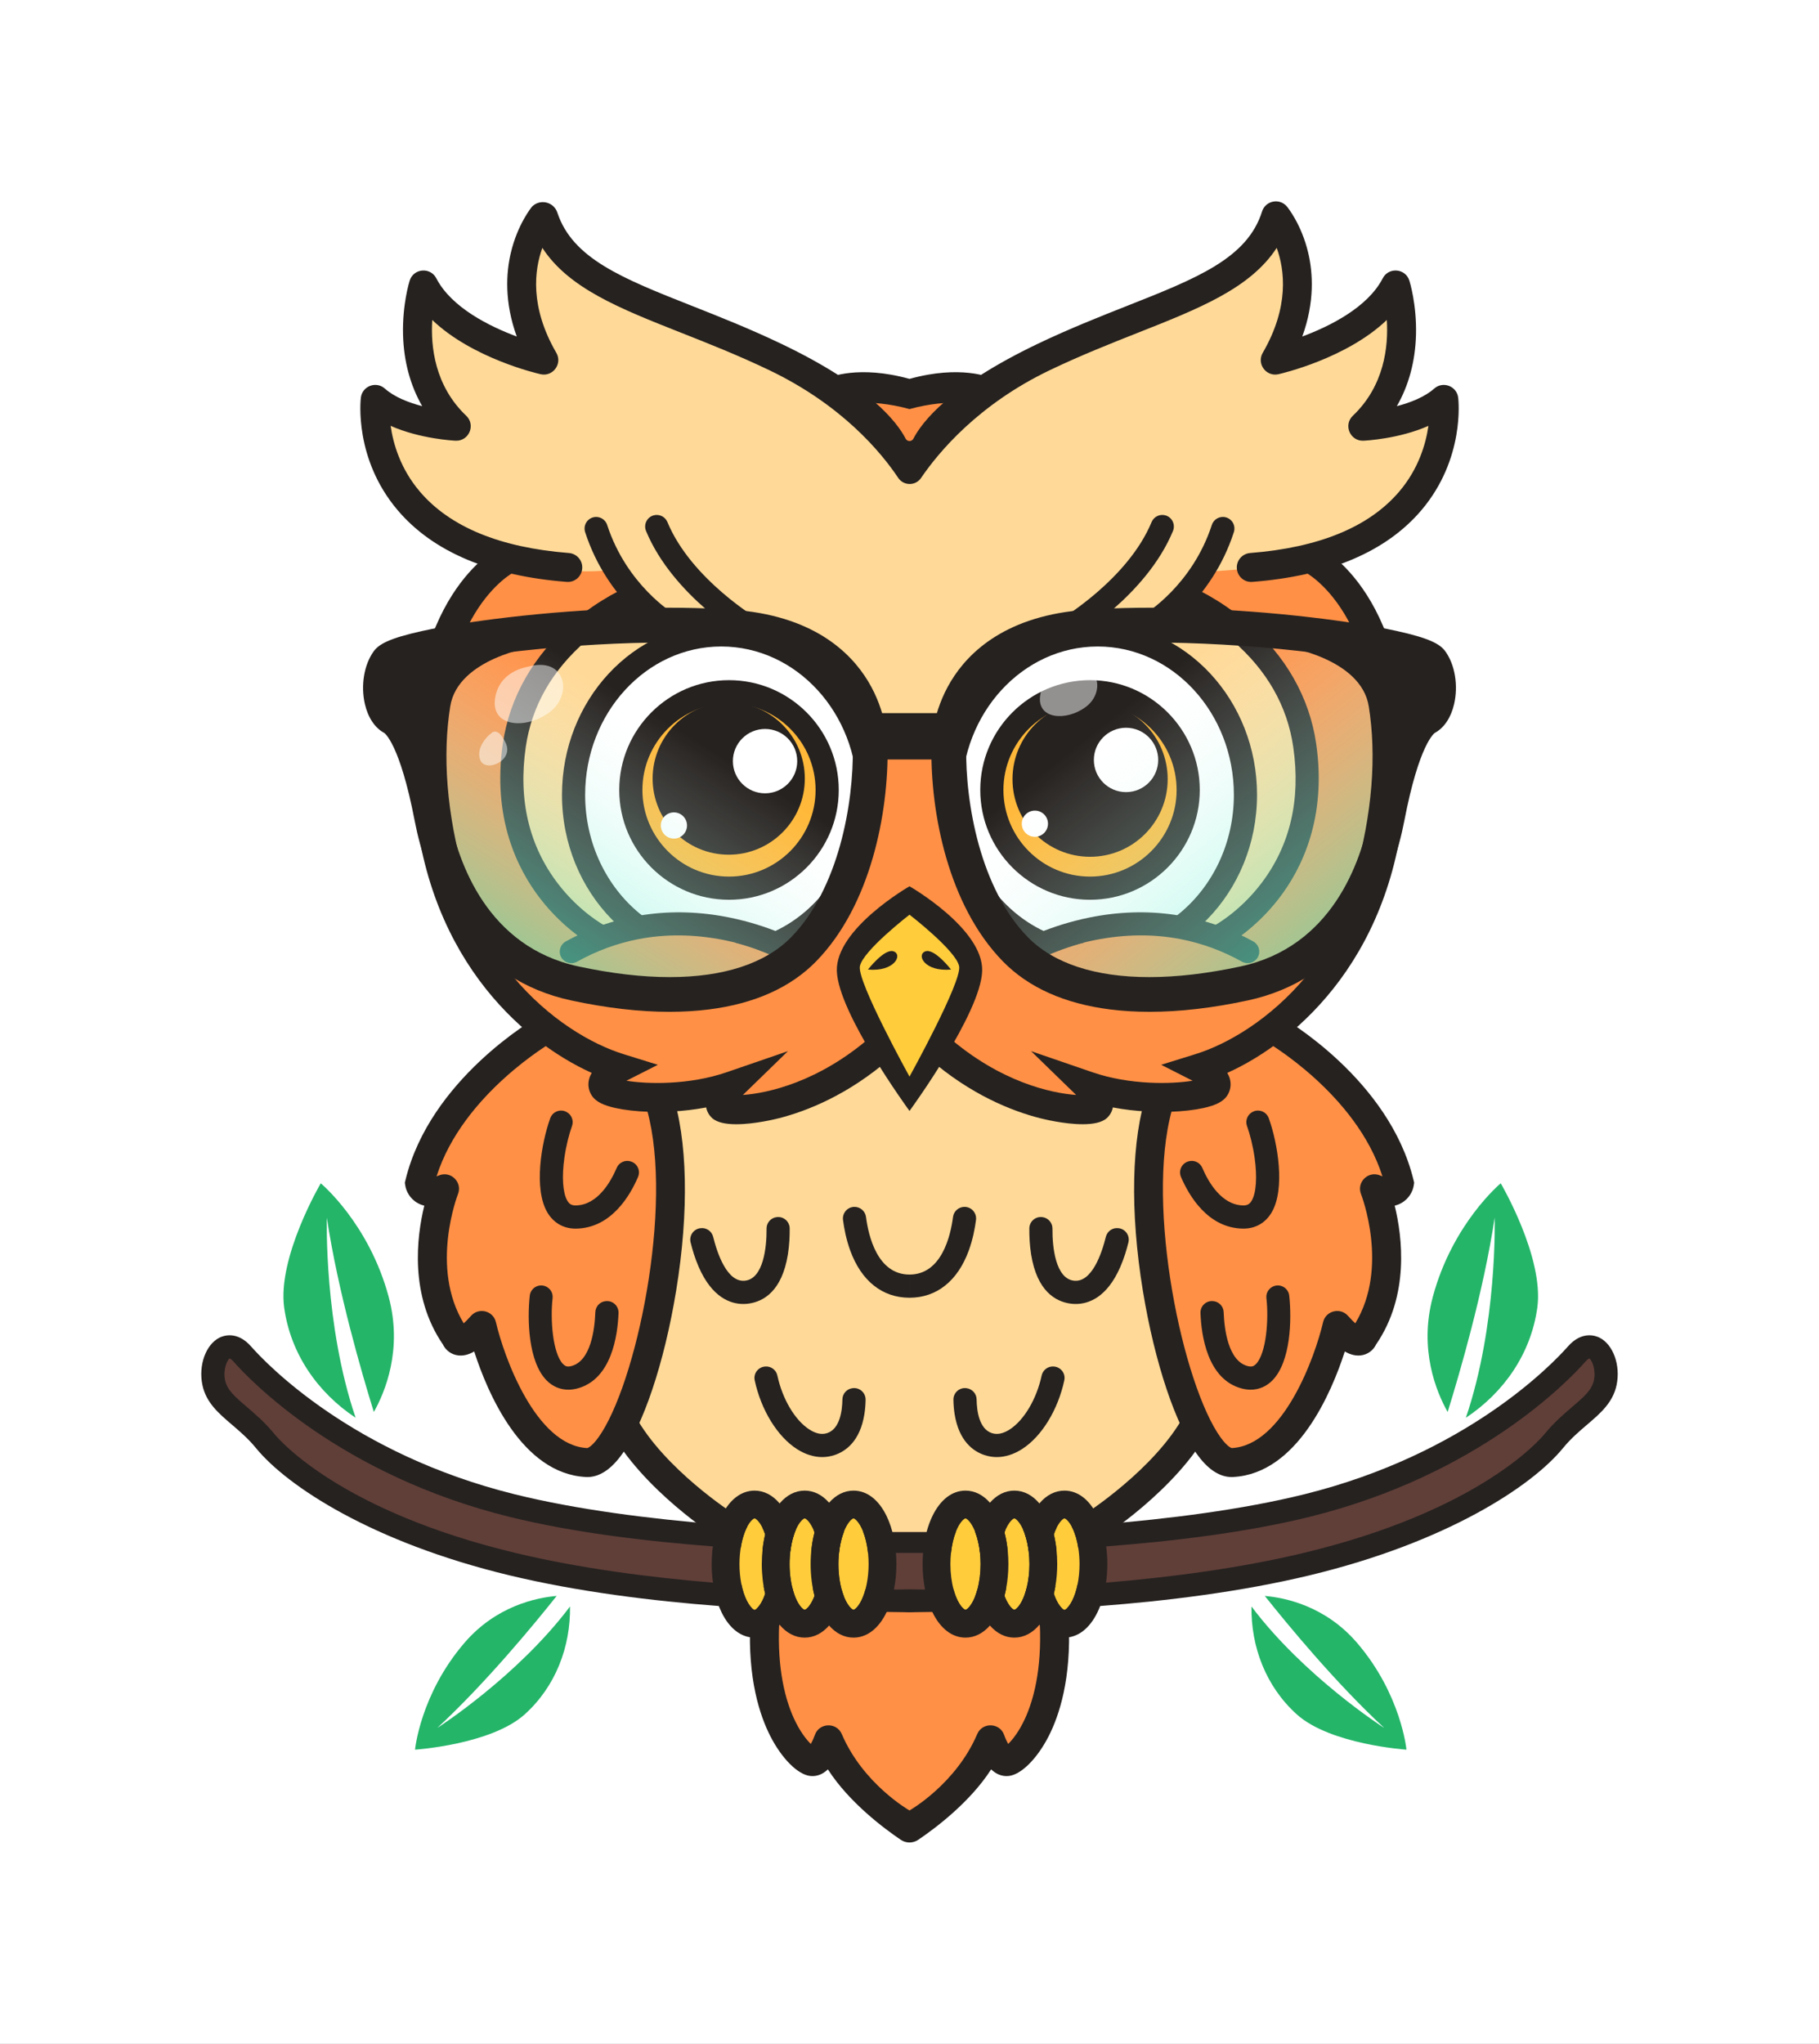
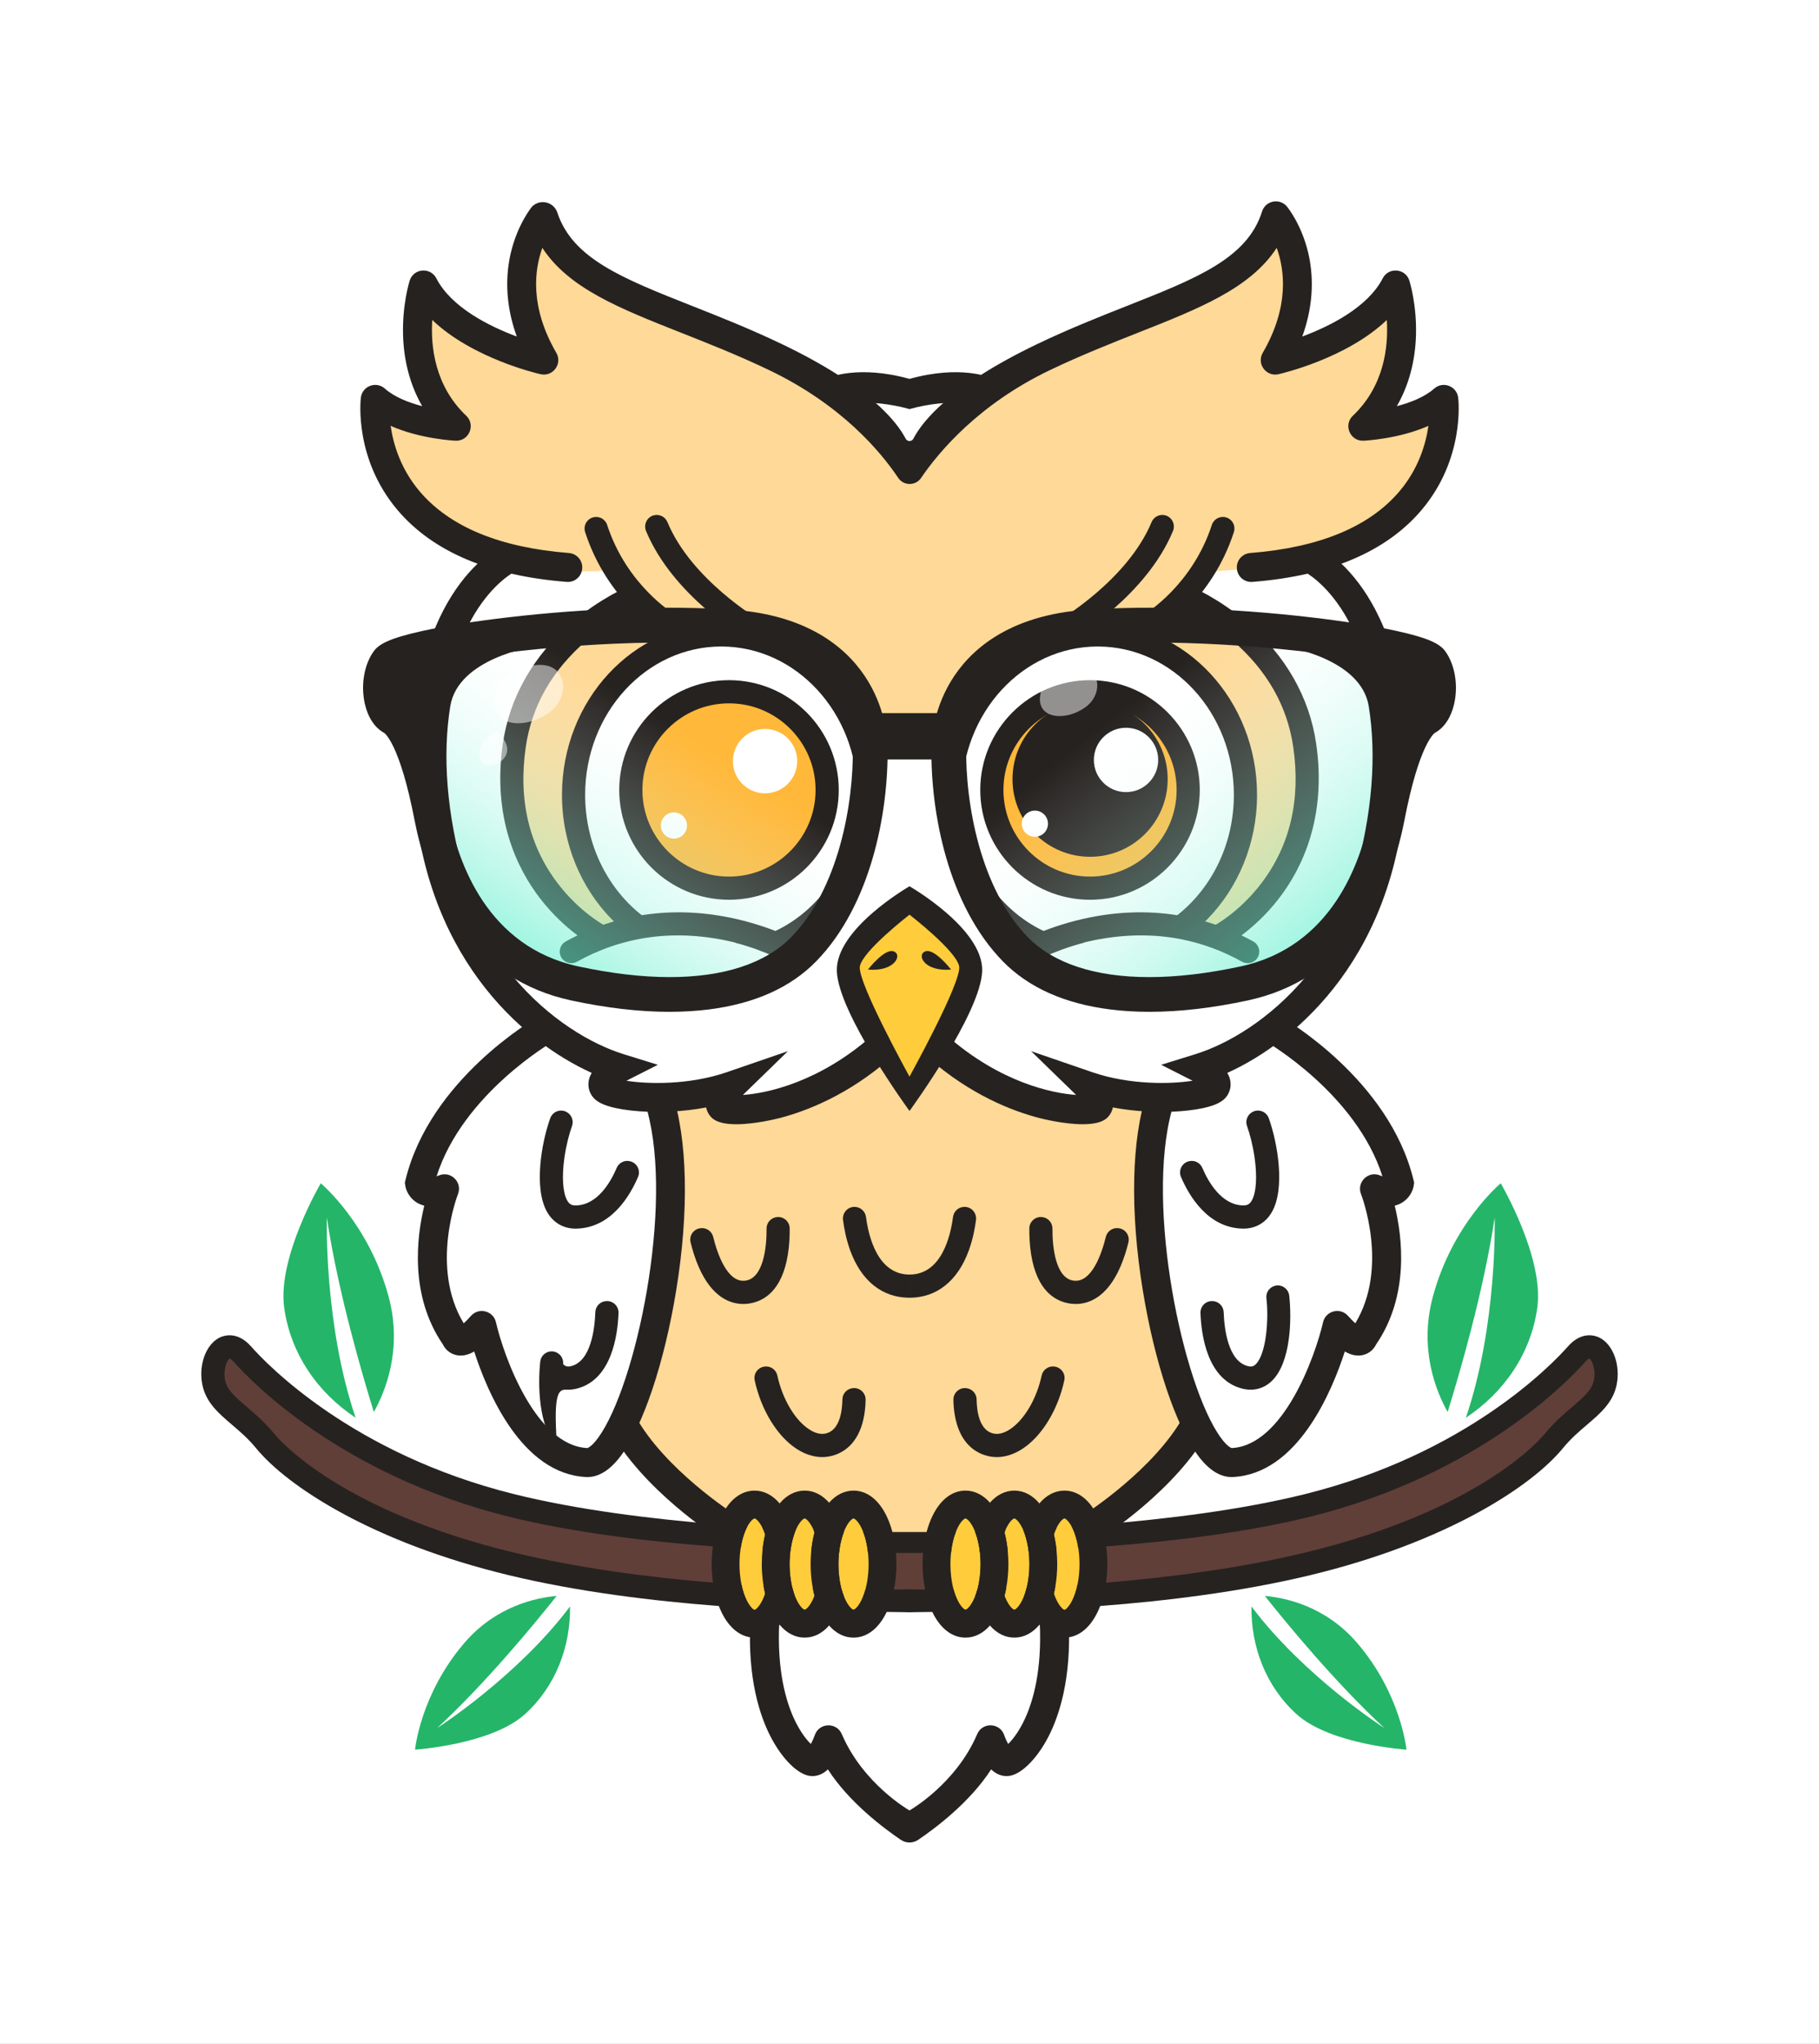
<svg xmlns="http://www.w3.org/2000/svg" viewBox="-28.797 -70 632.594 710.48">
  <rect x="-28.797" y="-70" width="632.594" height="710.48" fill="#808080" stroke="none" />
  <rect height="100%" width="100%" x="-28.797" y="-70" fill="rgba(255, 255, 255, 1)" />
  <svg version="1.1" x="41.203" y="0" viewBox="900.425 789.667 1222.919 1416.281" xml:space="preserve" height="570.48" width="492.594" preserveAspectRatio="xMinYMin" enable-background="new 0 0 3000 3000" style="overflow: visible;">
-     <path id="colors" class="st0" d="M1508.8,956.46l54-1.03c0,0,52.97-27.26,123.43-49.89c70.46-22.63,133.2-75.09,142.46-86.4   c9.26-11.31,16.97,37.54,14.4,58.63s-9.77,36.51-9.77,36.51s23.66,11.83,49.37-5.66c25.71-17.49,34.46-47.83,45.77-30.86   s6.69,55.03-1.03,74.57c-7.71,19.54-10.29,23.14-10.8,26.23c-0.51,3.09,54-7.2,54-7.2s16.97,23.66-21.09,71.49   c-38.06,47.83-91.03,57.09-91.03,57.09s21.09,14.4,43.2,55.54c22.11,41.14,28.29,76.11,16.46,151.2   c-11.83,75.09-32.4,125.49-56.57,162.51c-24.17,37.03-34.46,33.94-34.46,33.94s48.86,34.97,78.69,78.69   c29.83,43.71,32.91,47.83,27.77,56.57c-5.14,8.74-19.03,8.23-19.03,8.23s12.34,32.4,7.2,63.77c-5.14,31.37-8.74,51.94-19.03,56.06   c-10.29,4.11-21.6,3.09-21.6,3.09s-3.6,29.31-35.49,65.31c-31.89,36-53.49,38.06-62.23,38.06c-8.74,0-22.63-21.6-22.63-21.6   l-84.86,78.69l-43.71,87.43c0,0,6.17,58.11-8.23,85.37s-29.31,29.83-34.97,28.8s-19.54,1.54-19.54,1.54s-27.43,44.23-50.06,54.51   c-22.63,10.29-75.77-54.51-75.77-54.51s6.17-18.86-4.46-11.66c-10.63,7.2-3.43,0-7.89,4.46c-4.46,4.46-18.51,1.37-18.51,1.37   s-13.71-28.11-23.66-56.57c-9.94-28.46-7.2-57.94-7.2-57.94l-28.11-76.11l-88.46-86.74c0,0-15.43,34.97-37.71,30.51   c-22.29-4.46-50.06-38.74-64.8-68.57c-14.74-29.83-22.63-45.94-22.63-45.94s-13.71,14.06-20.23,6.51s-21.94-28.46-21.94-73.37   s10.29-58.63,10.29-58.63s-17.83,4.46-16.46-13.37c1.37-17.83,41.49-68.23,67.2-90.17c25.71-21.94,39.09-31.2,39.09-31.2   s-48.6-41.4-91.8-131.66c-43.2-90.26,3.09-208.29,13.89-226.8c10.8-18.51,46.29-54,46.29-54s-40.11,8.49-77.91-32.4   c-37.8-40.89-34.71-74.06-34.71-79.46c0-5.4,50.91,0,50.91-2.31c0-2.31-19.29-26.23-18.51-60.17c0.77-33.94,10.8-54.77,11.57-51.69   c0.77,3.09,17.74,30.09,50.91,40.11c33.17,10.03,42.43,10.03,42.43,10.03s-19.29-33.17-13.11-69.43   c6.17-36.26,21.6-39.34,21.6-39.34s12.34,33.17,61.71,58.63s114.17,53.23,151.2,71.74s40.11,25.46,44.74,22.37   C1462,958.26,1485.4,946.17,1508.8,956.46z" style="fill: #FF9045;" />
    <path id="colors" class="st1" d="M1266.06,1131.31c0,0-63.77,19.54-91.54,115.2s60.17,175.37,60.17,175.37l4.63,3.6l32.4-5.14   c0,0-85.37-73.54-43.71-156.86s74.57-94.63,74.57-94.63L1266.06,1131.31z" style="fill: #FFD997;" />
    <path id="colors" class="st1" d="M1693.94,1156c0,0,61.2,16.97,88.97,82.29c27.77,65.31,11.31,116.23,2.06,133.71   c-9.26,17.49-35.49,43.71-35.49,43.71s33.43,8.74,34.46,6.17s67.89-51.43,72-121.37s-57.09-138.86-57.09-138.86L1693.94,1156z" style="fill: #FFD997;" />
    <path id="colors" class="st2" d="M1334.46,1159.6c0,0-78.69,10.8-104.4,95.66c-25.71,84.86,36.51,154.29,36.51,154.29s77.66,5.14,104.4,13.89   c26.74,8.74,45.26,7.71,45.26,7.71s48.86-26.23,58.63-95.66c9.77-69.43,7.2-93.6-14.91-119.83   C1437.83,1189.43,1381.77,1150.34,1334.46,1159.6z" style="fill: #FFFFFF;" />
    <path id="colors" class="st2" d="M1629.66,1166.29c0,0-45.26,14.4-67.37,77.14c-22.11,62.74,0,128.57,7.2,147.09s59.14,35.49,59.14,35.49   s54.51-12.86,74.57-13.37c20.06-0.51,42.17-1.03,45.26-2.57s52.46-33.43,50.4-107.49s-59.66-121.37-83.83-134.23   C1690.86,1155.49,1629.66,1166.29,1629.66,1166.29z" style="fill: #FFFFFF;" />
    <circle id="colors" class="st3" cx="1355.8" cy="1296.66" r="83.57" style="fill: #FFB839;" />
-     <circle id="colors" class="st4" cx="1355.8" cy="1287.79" r="65.7" style="fill: #262220;" />
    <circle id="colors" class="st3" cx="1667.8" cy="1298.03" r="83.57" style="fill: #FFB839;" />
    <circle id="colors" class="st4" cx="1667.8" cy="1288.3" r="66.99" style="fill: #262220;" />
    <circle id="colors" class="st2" cx="1698.83" cy="1271.71" r="27.77" style="fill: #FFFFFF;" />
    <circle id="colors" class="st2" cx="1620.14" cy="1326.74" r="11.31" style="fill: #FFFFFF;" />
    <circle id="colors" class="st2" cx="1387.17" cy="1272.74" r="27.77" style="fill: #FFFFFF;" />
    <circle id="colors" class="st2" cx="1308.49" cy="1328.29" r="11.31" style="fill: #FFFFFF;" />
    <path id="colors" class="st5" d="M1506.74,1396.17c0,0-44.23,32.91-44.74,52.97s47.83,113.14,50.4,108.51c2.57-4.63,48.34-72.51,49.37-103.89   C1562.8,1422.4,1506.74,1396.17,1506.74,1396.17z" style="fill: #FFCC3B;" />
    <path id="colors" class="st1" d="M1298.46,1566.14c0,0,14.66,60.17,3.09,149.66s-43.2,141.17-43.2,141.17l90.26,77.91   c0,0,19.29-16.97,41.66-16.97c22.37,0,87.17,0.77,87.17,0.77l9.26,21.6l47.06,2.31c0,0,17.74-33.17,28.54-27.77   c10.8,5.4,16.2,6.17,16.2,6.17s64.03-4.63,72.51-3.09s18.51,12.34,18.51,12.34s66.34-40.11,77.14-61.71   c10.8-21.6,11.57-4.63,10.8-21.6c-0.77-16.97-32.4-88.71-35.49-138.09c-3.09-49.37,2.31-140.4,2.31-140.4l-50.14-11.57   c0,0,6.94,12.34-14.66,16.97c-21.6,4.63-130.37-54.77-130.37-54.77l-17.74,41.66c0,0-24.69-36.26-27-35.49   c-2.31,0.77-69.43,35.49-99.51,44.74s-35.49-3.86-35.49-6.17C1349.37,1561.51,1298.46,1566.14,1298.46,1566.14z" style="fill: #FFD997;" />
    <path id="colors" class="st1" d="M1289.97,1149.57l-32.4-42.43c0,0-43.97,9.26-114.17-13.89c-70.2-23.14-70.97-65.57-81-86.4   s-11.57-37.8-11.57-37.8l54,10.03c0,0-23.14-63.26-22.37-82.54c0.77-19.29-3.86-43.2,12.34-25.46   c16.2,17.74,41.66,37.8,67.11,41.66s30.09,6.94,29.31,4.63c-0.77-2.31-25.46-27-13.11-69.43c12.34-42.43,17.74-42.43,22.37-30.86   c4.63,11.57,36.26,45.51,107.23,68.66s134.23,61.71,155.06,80.23c20.83,18.51,48.6,49.37,50.14,45.51s48.6-74.06,119.57-91.8   s114.94-49.37,146.57-66.34s50.91-41.66,50.91-41.66s9.26,5.4,13.11,52.46c3.86,47.06-6.17,62.49-6.17,62.49   s39.34-20.06,63.26-32.4c23.91-12.34,21.86-29.06,28.29-16.46s11.06,29.57,5.66,58.89c-5.4,29.31-22.37,53.23-20.83,50.91   c1.54-2.31,56.31-18.51,56.31-18.51s5.4,23.91-13.89,64.03c-19.29,40.11-84.09,68.66-84.09,68.66l-104.14,7.71l-24.69,37.8   c0,0-117.26,6.94-151.2,33.17c-33.94,26.23-47.06,67.89-47.06,67.89l-64.8-2.31c0,0-34.71-64.8-67.89-74.83   c-33.17-10.03-121.11-12.34-121.11-12.34L1289.97,1149.57z" style="fill: #FFD997;" />
    <path id="colors" class="st5" d="M1392.31,1938.49c0,0-5.14-33.43-24.94-17.49c-19.8,15.94-8.74,92.57,2.06,93.34   c10.8,0.77,28.03-13.37,28.03-13.37s8.23,17.74,20.06,14.4c11.83-3.34,17.23-10.8,18.26-9c1.03,1.8,15.43,13.89,30.86,6.94   s22.11-21.09,21.09-43.2s-1.8-56.83-19.8-54.26s-27.77,15.94-27.77,15.94s-3.6-19.54-19.8-16.97   C1404.14,1917.4,1392.31,1938.49,1392.31,1938.49z" style="fill: #FFCC3B;" />
    <path id="colors" class="st5" d="M1563.83,1918.17c0,0,13.89,10.8,15.94,8.23c2.06-2.57,18.51-19.54,28.8-11.31   c10.29,8.23,15.43,14.91,15.43,14.91s10.29-20.06,24.69-7.2c14.4,12.86,22.63,54,16.46,71.49c-6.17,17.49-28.8,15.43-30.86,14.4   c-2.06-1.03-19.03,9.77-39.6,8.23c-20.57-1.54-29.31,3.6-39.6-3.09c-10.29-6.69-18.51-31.37-16.46-56.06   C1540.69,1933.09,1555.6,1917.14,1563.83,1918.17z" style="fill: #FFCC3B;" />
    <path id="colors" class="st6" d="M935.89,1778.29c0,0-29.31-13.11-20.83,26.23s48.6,60.17,73.29,87.94c24.69,27.77,223.71,87.94,250.71,89.49   s116.49,11.57,116.49,11.57s-2.31-54-4.63-54c-2.31,0-142.71-13.11-208.29-26.23c-65.57-13.11-153.51-77.14-153.51-77.14   L935.89,1778.29z" style="fill: #603F38;" />
    <path id="colors" class="st6" d="M1665.66,1941.06l6.94,47.06c0,0,132.69-7.71,209.06-27c76.37-19.29,168.17-77.14,179.74-92.57   c11.57-15.43,7.71-19.29,20.83-27.77s34.71-20.06,31.63-37.8c-3.09-17.74-10.03-27-18.51-25.46c-8.49,1.54-67.89,60.94-91.03,77.14   c-23.14,16.2-145.03,64.8-192.86,70.97C1763.63,1931.8,1665.66,1941.06,1665.66,1941.06z" style="fill: #603F38;" />
    <polyline id="colors" class="st6" points="1499.03,1948 1536.83,1948.77 1532.2,1991.97 1486.69,1993.51 1497.49,1944.14  " style="fill: #603F38;" />
    <path class="st7" d="M2053.92,1744.38c-5.5,39.88-29.04,73.44-61.68,95.02c27.26-80.07,24.9-171.24,24.86-172.71    c-9.52,63.51-30.27,134.57-40.59,167.74c-9.67-17.16-25.04-53.96-12.77-99.5c17.1-63.48,58.6-97.86,58.6-97.86    S2059.93,1700.93,2053.92,1744.38z" style="fill: #24B569;" />
    <path class="st7" d="M1846.15,2095.29c-26.6-24.04-39.5-58.19-39.02-93.03c45.27,60.2,113.55,104.17,114.65,104.87    c-41.97-38.84-83.87-89.74-103.12-113.95c17.48,1.49,52.26,8.62,79.63,40.48c38.15,44.41,42.65,92.18,42.65,92.18    S1875.12,2121.49,1846.15,2095.29z" style="fill: #24B569;" />
    <path class="st7" d="M972,1744.38c5.5,39.88,29.04,73.44,61.68,95.02c-27.26-80.07-24.9-171.24-24.86-172.71    c9.52,63.51,30.27,134.57,40.59,167.74c9.67-17.16,25.04-53.96,12.77-99.5c-17.1-63.48-58.6-97.86-58.6-97.86    S966,1700.93,972,1744.38z" style="fill: #24B569;" />
    <path class="st7" d="M1179.77,2095.29c26.6-24.04,39.5-58.19,39.02-93.03c-45.27,60.2-113.55,104.17-114.65,104.87    c41.97-38.84,83.87-89.74,103.12-113.95c-17.48,1.49-52.26,8.62-79.63,40.48c-38.15,44.41-42.65,92.18-42.65,92.18    S1150.8,2121.49,1179.77,2095.29z" style="fill: #24B569;" />
    <path class="st4" d="M1661.4,1586.1c-15.86,0-34.1-4.51-37.1-5.28c-23.66-6.08-59.52-20-95.95-51.81l16.44-18.83     c45.39,39.63,89.69,49.16,110.95,50.64l-38.88-37.79l52.86,18.17c32.44,11.16,68.37,10.34,86.58,7.35l-27.12-13.75l29.46-9.15     c54.77-16.96,149.42-85.5,156.81-234.76c3.76-75.91-13.39-121.21-28.44-145.84c-16.03-26.23-33.12-35.12-33.29-35.21l0.1,0.05     l10.91-22.5c3.42,1.66,83.72,42.5,75.69,204.72c-7.24,146.17-92.63,221.95-154.16,249.68c0.97,1.63,1.75,3.38,2.24,5.23     c1.33,5.02,0.49,10.16-2.39,14.47c-3.31,4.96-9.58,8.23-20.35,10.6c-8,1.76-17.91,2.89-28.65,3.25     c-10.86,0.37-29.2,0.13-49.68-3.74c-0.68,3.54-2.45,6.72-5.14,9.17C1677.92,1584.77,1670.01,1586.1,1661.4,1586.1z" style="fill: #262220;" />
    <path class="st4" d="M1790.01,1890.57c-9.97,0-19.59-6.03-28.61-17.95c-19.39-25.61-37.79-80.35-48.04-142.86     c-11.24-68.6-9.89-131.1,3.7-171.47l23.69,7.98c-26.54,78.83,4.16,233.87,36.8,285.76c7.95,12.64,12.49,13.53,12.54,13.53     c44.6-2.24,72.06-79.16,78.86-108.61l0,0c2.29-9.9,14.81-13.08,21.55-5.47l0,0c2.61,2.96,4.69,5,6.28,6.41     c29.36-48.38,5.22-110.83,4.96-111.48l0,0c-4.08-10.3,6.27-20.42,16.47-16.12l0,0c0.73,0.31,1.4,0.56,2,0.78     c-22.58-71.2-99.74-115.85-100.55-116.31l12.37-21.73c3.82,2.18,93.9,54.32,114.99,141.11l0.58,2.4l-0.37,2.44     c-0.74,4.83-3.93,11.34-10.69,15.12c-1.8,1.01-3.71,1.76-5.73,2.25c6.58,26.97,12.88,77.44-16.04,119.74     c-1.85,3.81-5.51,7.77-11.26,9.14c-5.5,1.31-10.82-0.15-15.78-3.03c-11.39,35.27-40.98,105.55-96.5,108.33     C1790.84,1890.56,1790.42,1890.57,1790.01,1890.57z" style="fill: #262220;" />
    <path class="st4" d="M1676.72,1943.64l-13.38-21.12l6.69,10.56l-6.7-10.55c0.6-0.38,60.12-38.54,85.47-84.92l21.94,11.99     C1742.26,1901.71,1679.38,1941.96,1676.72,1943.64z" style="fill: #262220;" />
    <path class="st4" d="M1596.76,1954.96c-0.53-5.8-1.5-11.39-2.87-16.62c-0.17-0.65-0.35-1.3-0.53-1.93     c-1.26-4.42-2.81-8.55-4.64-12.31c-2.16-4.44-4.65-8.25-7.4-11.39c-5.98-6.79-13.21-10.42-21.09-10.42     c-11.53,0-21.64,7.74-28.49,21.81c-2.05,4.21-3.76,8.9-5.1,13.93c-1.49,5.65-2.52,11.72-3.03,18.03     c-0.28,3.16-0.41,6.39-0.41,9.65c0,7.6,0.73,15.03,2.12,21.96c1.42,7.07,3.52,13.62,6.26,19.31c0.05,0.12,0.1,0.23,0.16,0.35     c6.85,14.07,16.96,21.81,28.49,21.81c7.88,0,15.11-3.63,21.09-10.43c2.75-3.13,5.24-6.94,7.4-11.38     c0.16-0.34,0.33-0.68,0.48-1.02c1.88-4.03,3.45-8.48,4.69-13.22c0.55-2.09,1.03-4.23,1.44-6.42c1.27-6.64,1.93-13.72,1.93-20.96     C1597.26,1962.08,1597.09,1958.48,1596.76,1954.96z M1553.32,1934.6c3.09-6.34,6.14-8.31,6.91-8.31c0.76,0,3.82,1.97,6.91,8.31     c0.41,0.85,0.81,1.74,1.17,2.66c0.15,0.35,0.29,0.71,0.43,1.08c1.91,5.01,3.27,10.93,3.97,17.27c0.36,3.28,0.55,6.67,0.55,10.1     c0,7.66-0.94,15.14-2.68,21.63c-0.54,2.02-1.15,3.95-1.84,5.75c-0.49,1.31-1.03,2.56-1.6,3.74c-3.09,6.34-6.15,8.31-6.91,8.31     c-0.77,0-3.82-1.97-6.91-8.31c-1.32-2.71-2.45-5.81-3.36-9.18c-1.79-6.56-2.76-14.15-2.76-21.94c0-3.29,0.17-6.55,0.52-9.71     c0.71-6.77,2.17-13.09,4.26-18.33C1552.4,1936.6,1552.85,1935.58,1553.32,1934.6z" style="fill: #262220;" />
    <path class="st4" d="M1591.9,1986.79c-1.64-6.36-2.53-13.63-2.53-21.08c0-3.59,0.21-7.13,0.61-10.54     c-6.02,0.18-11.79,0.32-17.27,0.44c0.36,3.28,0.55,6.67,0.55,10.1c0,7.66-0.94,15.14-2.68,21.63     C1577.25,1987.21,1584.38,1987.03,1591.9,1986.79z M1591.9,1986.79c-1.64-6.36-2.53-13.63-2.53-21.08     c0-3.59,0.21-7.13,0.61-10.54c-6.02,0.18-11.79,0.32-17.27,0.44c0.36,3.28,0.55,6.67,0.55,10.1c0,7.66-0.94,15.14-2.68,21.63     C1577.25,1987.21,1584.38,1987.03,1591.9,1986.79z M1638.76,1953.17c-0.49-4.51-1.25-8.89-2.25-13.05     c-0.47-1.97-1-3.89-1.59-5.76c-1.14-3.65-2.49-7.09-4.03-10.26c-2.02-4.15-4.32-7.74-6.86-10.75     c-6.07-7.21-13.5-11.06-21.63-11.06c-7.88,0-15.11,3.63-21.08,10.42c-2.76,3.14-5.25,6.95-7.41,11.39     c-1.94,3.99-3.57,8.41-4.87,13.14c-0.1,0.36-0.2,0.73-0.3,1.1c1.91,5.01,3.27,10.93,3.97,17.27c0.36,3.28,0.55,6.67,0.55,10.1     c0,7.66-0.94,15.14-2.68,21.63c-0.54,2.02-1.15,3.95-1.84,5.75c1.28,4.87,2.9,9.44,4.85,13.57c0.11,0.22,0.21,0.45,0.32,0.67     c2.16,4.44,4.65,8.25,7.41,11.38c5.97,6.8,13.2,10.43,21.08,10.43c8.13,0,15.56-3.85,21.63-11.06c2.53-3.01,4.84-6.61,6.86-10.75     c0.42-0.87,0.83-1.77,1.22-2.68c1.78-4.1,3.26-8.58,4.4-13.34c0.51-2.14,0.96-4.33,1.34-6.57c1.04-6.08,1.58-12.49,1.58-19.03     C1639.43,1961.46,1639.2,1957.25,1638.76,1953.17z M1589.37,1965.71c0-3.59,0.21-7.13,0.61-10.54     c0.71-6.17,2.04-11.94,3.91-16.83c0.25-0.68,0.52-1.34,0.8-1.98c0.26-0.6,0.52-1.19,0.8-1.76c3.09-6.34,6.15-8.31,6.91-8.31     c0.76,0,3.82,1.97,6.91,8.31c0.18,0.36,0.35,0.73,0.51,1.1c0.63,1.39,1.21,2.87,1.73,4.42c1.45,4.24,2.53,9.06,3.17,14.17     c0.46,3.69,0.71,7.53,0.71,11.42c0,7.14-0.82,14.1-2.33,20.27c-0.45,1.86-0.97,3.64-1.55,5.33c-0.66,1.97-1.41,3.82-2.24,5.52     c-3.09,6.34-6.15,8.31-6.91,8.31c-0.76,0-3.82-1.97-6.91-8.31c-0.57-1.18-1.11-2.43-1.6-3.74c-0.75-1.97-1.41-4.08-1.99-6.3     C1590.26,1980.43,1589.37,1973.16,1589.37,1965.71z M1591.9,1986.79c-1.64-6.36-2.53-13.63-2.53-21.08     c0-3.59,0.21-7.13,0.61-10.54c-6.02,0.18-11.79,0.32-17.27,0.44c0.36,3.28,0.55,6.67,0.55,10.1c0,7.66-0.94,15.14-2.68,21.63     C1577.25,1987.21,1584.38,1987.03,1591.9,1986.79z M1591.9,1986.79c-1.64-6.36-2.53-13.63-2.53-21.08     c0-3.59,0.21-7.13,0.61-10.54c-6.02,0.18-11.79,0.32-17.27,0.44c0.36,3.28,0.55,6.67,0.55,10.1c0,7.66-0.94,15.14-2.68,21.63     C1577.25,1987.21,1584.38,1987.03,1591.9,1986.79z" style="fill: #262220;" />
    <path class="st4" d="M1634.71,1984.92c-1.36-5.9-2.08-12.49-2.08-19.21c0-4.19,0.29-8.33,0.82-12.27     c-6.4,0.32-12.65,0.61-18.73,0.85c0.46,3.69,0.71,7.53,0.71,11.42c0,7.14-0.82,14.1-2.33,20.27     C1620.06,1985.68,1627.28,1985.33,1634.71,1984.92z M1634.71,1984.92c-1.36-5.9-2.08-12.49-2.08-19.21     c0-4.19,0.29-8.33,0.82-12.27c-6.4,0.32-12.65,0.61-18.73,0.85c0.46,3.69,0.71,7.53,0.71,11.42c0,7.14-0.82,14.1-2.33,20.27     C1620.06,1985.68,1627.28,1985.33,1634.71,1984.92z M1681.68,1950.41c-0.91-6.77-2.42-13.19-4.48-18.99     c-0.91-2.57-1.93-5.01-3.05-7.32c-6.85-14.07-16.97-21.81-28.49-21.81c-8.13,0-15.57,3.85-21.63,11.06     c-2.55,3.01-4.84,6.6-6.86,10.75c-1.71,3.51-3.18,7.36-4.39,11.46c-0.45,1.49-0.86,3.01-1.23,4.56     c1.45,4.24,2.53,9.06,3.17,14.17c0.46,3.69,0.71,7.53,0.71,11.42c0,7.14-0.82,14.1-2.33,20.27c-0.45,1.86-0.97,3.64-1.55,5.33     c1.21,5.04,2.79,9.78,4.71,14.07c0.3,0.66,0.6,1.31,0.91,1.95c2.02,4.14,4.32,7.74,6.86,10.75c6.07,7.21,13.5,11.06,21.63,11.06     c11.52,0,21.64-7.74,28.49-21.81c0.85-1.74,1.64-3.57,2.37-5.47c2.33-6.09,4.05-12.92,5.06-20.17     c0.73-5.16,1.11-10.52,1.11-15.98C1682.69,1960.49,1682.35,1955.36,1681.68,1950.41z M1652.57,1996.83     c-1.73,3.55-3.45,5.73-4.76,6.96c-1.03,0.97-1.82,1.35-2.15,1.35c-0.3,0-0.98-0.32-1.88-1.11c-1.34-1.17-3.18-3.4-5.03-7.2     c-0.83-1.7-1.58-3.55-2.24-5.52c-0.69-2.01-1.29-4.15-1.8-6.39c-1.36-5.9-2.08-12.49-2.08-19.21c0-4.19,0.29-8.33,0.82-12.27     c0.66-4.8,1.69-9.31,3.06-13.32c0.66-1.97,1.41-3.82,2.24-5.52c0.08-0.16,0.16-0.33,0.24-0.48c3.01-5.96,5.92-7.83,6.67-7.83     c0.7,0,3.39,1.69,6.24,7c0.22,0.41,0.45,0.85,0.67,1.31c2.35,4.82,4.09,10.86,5.1,17.48c0.67,4.35,1.02,8.96,1.02,13.63     c0,6.22-0.62,12.31-1.78,17.85C1655.87,1988.53,1654.41,1993.06,1652.57,1996.83z M1634.71,1984.92     c-1.36-5.9-2.08-12.49-2.08-19.21c0-4.19,0.29-8.33,0.82-12.27c-6.4,0.32-12.65,0.61-18.73,0.85c0.46,3.69,0.71,7.53,0.71,11.42     c0,7.14-0.82,14.1-2.33,20.27C1620.06,1985.68,1627.28,1985.33,1634.71,1984.92z" style="fill: #262220;" />
    <path class="st4" d="M1547.76,1452.61c0,0-14.4-18.64-22.24-15.69S1524.74,1454.67,1547.76,1452.61z" style="fill: #262220;" />
    <path class="st4" d="M1651.39,1168.25l-10.04-17.29c0.62-0.36,58.96-34.79,79.55-84.53c1.98-4.77,7.27-7.25,12.21-5.71l0,0     c5.65,1.76,8.5,7.99,6.23,13.46C1716.12,1130.17,1654.17,1166.64,1651.39,1168.25z" style="fill: #262220;" />
    <path class="st4" d="M1725.49,1162.82l-10.13-17.25l5.06,8.62l-5.09-8.61c0.43-0.25,40.67-24.68,57.59-76.69     c1.63-5.01,6.88-7.89,11.98-6.58l0,0c5.6,1.43,8.81,7.3,7.03,12.8C1772.7,1134.51,1727.51,1161.64,1725.49,1162.82z" style="fill: #262220;" />
    <path class="st4" d="M1784.45,1432.3l-9.25-17.73c0.19-0.1,21.4-11.47,40.25-36.12c25.01-32.72,34.35-72.38,27.76-117.89     c-5.12-35.34-22.68-66.19-52.22-91.69c-22.43-19.37-43.71-28.2-43.92-28.29l7.54-18.53c0.97,0.39,24.04,9.89,48.9,31.2     c33.14,28.41,53.72,64.52,59.49,104.44c9.27,64.04-12.43,108.04-32.27,133.68C1809.21,1419.2,1785.45,1431.77,1784.45,1432.3z" style="fill: #262220;" />
    <path class="st4" d="M1812.35,1442.41L1812.35,1442.41c-2.82,4.53-8.69,6.04-13.35,3.44c-16.96-9.44-34.71-15.96-53.16-19.52     c-11.55-2.22-23.37-3.29-35.44-3.2c-12.77,0.09-25.82,1.49-39.13,4.18c-4.44,0.9-8.7,1.91-12.77,2.99     c-14.14,3.75-25.88,8.35-34.33,12.15c-9.31,4.2-14.62,7.42-14.73,7.49l-10.48-17.04c0.19-0.12,1.13-0.68,2.74-1.58     c3.85-2.16,11.59-6.22,22.4-10.6c11.34-4.6,26.06-9.55,43.21-13.02c24.92-5.04,49.48-5.81,73.14-2.38     c8.14,1.17,16.18,2.85,24.08,5.02c3.36,0.92,6.69,1.93,10,3.03c7.52,2.49,14.9,5.44,22.13,8.85c4.04,1.89,8.04,3.93,11.98,6.11     C1813.67,1431.13,1815.39,1437.53,1812.35,1442.41z" style="fill: #262220;" />
    <path class="st4" d="M1674.4,1153.81c-0.59,0-1.18,0-1.77,0.01c-9.47,0.13-18.72,1.3-27.64,3.39     c-61.76,14.54-108.13,73.87-108.13,144.64c0,54.88,27.89,102.88,69.21,128.45c7.12,4.4,14.63,8.14,22.47,11.13     c8.45-3.8,20.19-8.4,34.33-12.15c-12.09-1.29-23.66-4.58-34.4-9.58c-42.06-19.52-71.61-65-71.61-117.85     c0-70.61,52.73-128.04,117.54-128.04s117.54,57.43,117.54,128.04c0,41.85-18.53,79.08-47.12,102.45     c-9.09,7.44-19.2,13.47-30.05,17.81c12.07-0.09,23.89,0.98,35.44,3.2c6.65-4.74,12.91-10.1,18.69-15.99     c26.49-27,43.04-65.19,43.04-107.47C1811.94,1220.22,1750.24,1153.81,1674.4,1153.81z" style="fill: #262220;" />
    <path class="st4" d="M1800.23,1676.17c-0.16,0-0.33,0-0.49,0c-30.41-0.45-46.71-28.74-53.48-44.63     c-2.33-5.48,0.71-11.76,6.44-13.39l0.17-0.05c4.82-1.37,9.88,1.07,11.84,5.68c5.01,11.77,16.4,32.11,35.33,32.39     c3.53,0.03,5.54-1.12,7.32-4.17c3.9-6.71,4.83-20.54,2.49-37c-1.51-10.58-4.08-20.45-6.56-27.34c-1.61-4.49,0.18-9.49,4.3-11.91     l0.11-0.07c5.37-3.16,12.27-0.64,14.38,5.23c7.77,21.65,14.35,60.9,2.57,81.14C1819.34,1671.18,1810.68,1676.17,1800.23,1676.17z     " style="fill: #262220;" />
    <path class="st4" d="M1806.43,1815.18c-2.44,0-4.95-0.33-7.5-0.98c-29.92-7.72-35.13-46.03-35.82-65.22     c-0.21-5.86,4.68-10.62,10.53-10.26l9.48,0.59l-9.98-0.62l0.69,0.04c5.1,0.31,9.12,4.45,9.3,9.55     c0.53,14.57,3.81,42.17,20.79,46.55c3.56,0.92,5.34,0.02,7.05-1.72c9.11-9.28,11.15-39.08,9.06-56.9     c-0.57-4.83,2.52-9.33,7.2-10.63h0c5.91-1.64,11.86,2.42,12.52,8.51c2.22,20.5,1.35,56.88-14.51,73.04     C1820.04,1812.43,1813.53,1815.18,1806.43,1815.18z" style="fill: #262220;" />
    <path class="st4" d="M1655.39,1741.21c-1.74,0-3.34-0.13-4.78-0.34c-12.56-1.79-28.62-10.62-33.72-42.45     c-1.32-8.25-1.61-16.29-1.55-22.4c0.05-5.85,5.11-10.39,10.93-9.8l-0.47-0.05l0.59,0.06c5.08,0.52,8.97,4.8,8.92,9.91     c-0.16,16.52,2.83,42.74,18.14,44.93c15.84,2.27,24.47-23.66,27.96-37.79c1.23-4.96,6.01-8.19,11.07-7.45l0.23,0.03     c5.79,0.85,9.58,6.5,8.19,12.18c-1.44,5.9-3.68,13.56-6.97,21.12C1682.29,1735.92,1666.25,1741.21,1655.39,1741.21z" style="fill: #262220;" />
    <path class="st4" d="M1587.27,1873.34c-3.61,0-7.17-0.58-10.66-1.74c-9.66-3.22-21.96-11.93-25.74-35.14     c-0.73-4.5-1.01-8.85-1.07-12.57c-0.1-6.05,5.17-10.79,11.18-10.02l9.17,1.18l-9.92-1.27l0.92,0.12c4.89,0.62,8.6,4.72,8.67,9.65     c0.15,9.93,2.19,25.45,13.11,29.09c4.6,1.53,9.73,0.52,15.26-3c12.67-8.07,23.45-26.5,27.78-46.65c1.07-5,5.75-8.37,10.83-7.79     l0.17,0.02c5.78,0.67,9.8,6.15,8.58,11.84c-5.45,25.43-19.44,48.51-36.61,59.45C1601.8,1871.04,1594.46,1873.34,1587.27,1873.34z     " style="fill: #262220;" />
    <path class="st4" d="M1511.89,1735.83v-20c27.71,0,35.43-33.3,37.56-49.7c0.66-5.07,5.02-8.82,10.13-8.72l0,0     c5.96,0.12,10.48,5.39,9.72,11.31c-0.91,7.06-2.7,16.66-6.22,26.33C1553.51,1721.34,1535.33,1735.83,1511.89,1735.83z" style="fill: #262220;" />
    <path class="st4" d="M1667.74,1392.38c-52.25,0-94.76-42.51-94.76-94.76c0-52.25,42.51-94.76,94.76-94.76s94.76,42.51,94.76,94.76    C1762.5,1349.87,1719.99,1392.38,1667.74,1392.38z M1667.74,1222.86c-41.22,0-74.76,33.54-74.76,74.76    c0,41.22,33.54,74.76,74.76,74.76c41.22,0,74.76-33.54,74.76-74.76C1742.5,1256.4,1708.96,1222.86,1667.74,1222.86z" style="fill: #262220;" />
    <path class="st4" d="M1362.38,1586.11c15.86,0,34.1-4.51,37.1-5.28c23.66-6.08,59.52-20,95.95-51.81l-16.44-18.83     c-45.39,39.63-89.69,49.16-110.95,50.64l38.88-37.79l-52.86,18.17c-32.44,11.16-68.37,10.34-86.58,7.35l27.12-13.75l-29.46-9.15     c-54.77-16.96-149.42-85.5-156.81-234.76c-3.76-75.91,13.39-121.21,28.44-145.84c16.03-26.23,33.12-35.12,33.29-35.21l-0.1,0.05     l-10.91-22.5c-3.42,1.66-83.72,42.5-75.69,204.72c7.24,146.17,92.63,221.95,154.16,249.68c-0.97,1.63-1.75,3.38-2.24,5.23     c-1.33,5.02-0.49,10.16,2.39,14.47c3.31,4.96,9.58,8.23,20.35,10.6c8,1.76,17.91,2.89,28.65,3.25     c10.86,0.37,29.2,0.13,49.68-3.74c0.68,3.54,2.45,6.72,5.14,9.17C1345.86,1584.78,1353.77,1586.11,1362.38,1586.11z" style="fill: #262220;" />
    <path class="st4" d="M1233.76,1890.58c9.97,0,19.59-6.03,28.61-17.95c19.39-25.61,37.79-80.35,48.04-142.86     c11.24-68.6,9.89-131.1-3.7-171.47l-23.69,7.98c26.54,78.83-4.16,233.87-36.8,285.76c-7.95,12.64-12.49,13.53-12.54,13.53     c-44.6-2.24-72.06-79.16-78.86-108.61l0,0c-2.29-9.9-14.81-13.08-21.55-5.47l0,0c-2.61,2.96-4.69,5-6.28,6.41     c-29.36-48.38-5.22-110.83-4.96-111.48l0,0c4.08-10.3-6.27-20.42-16.47-16.12l0,0c-0.73,0.31-1.4,0.56-2,0.78     c22.58-71.2,99.74-115.85,100.55-116.31l-12.37-21.73c-3.82,2.18-93.9,54.32-114.99,141.11l-0.58,2.4l0.37,2.44     c0.74,4.83,3.93,11.34,10.69,15.12c1.8,1.01,3.71,1.76,5.73,2.25c-6.58,26.97-12.88,77.44,16.04,119.74     c1.85,3.81,5.51,7.77,11.26,9.14c5.5,1.31,10.82-0.15,15.78-3.03c11.39,35.27,40.98,105.55,96.5,108.33     C1232.94,1890.56,1233.35,1890.58,1233.76,1890.58z" style="fill: #262220;" />
    <path class="st4" d="M1347.06,1943.65l13.38-21.12l-6.69,10.56l6.7-10.55c-0.6-0.38-60.12-38.54-85.47-84.92l-21.94,11.99     C1281.51,1901.72,1344.39,1941.96,1347.06,1943.65z" style="fill: #262220;" />
    <path class="st4" d="M1426.52,1965.71c0,9.63,1.17,18.97,3.37,27.38c1.35,5.14,3.08,9.94,5.17,14.24     c2.16,4.44,4.65,8.25,7.4,11.38c5.98,6.8,13.21,10.43,21.09,10.43c11.53,0,21.64-7.74,28.49-21.81     c5.51-11.32,8.54-26.1,8.54-41.62s-3.03-30.29-8.54-41.61c-6.85-14.07-16.96-21.81-28.49-21.81c-7.88,0-15.11,3.63-21.09,10.42     c-2.75,3.14-5.24,6.95-7.4,11.39c-2.09,4.3-3.82,9.09-5.17,14.24C1427.69,1946.74,1426.52,1956.08,1426.52,1965.71z      M1455.04,1993.09c-2.9-7.6-4.52-17.33-4.52-27.38s1.62-19.77,4.52-27.37c0.49-1.31,1.03-2.56,1.6-3.74     c3.09-6.34,6.15-8.31,6.91-8.31c0.77,0,3.82,1.97,6.91,8.31c3.89,7.99,6.12,19.33,6.12,31.11c0,11.79-2.23,23.13-6.12,31.12     c-3.09,6.34-6.14,8.31-6.91,8.31c-0.76,0-3.82-1.97-6.91-8.31C1456.07,1995.65,1455.53,1994.4,1455.04,1993.09z" style="fill: #262220;" />
    <path class="st4" d="M1384.35,1965.71c0,8.95,1.01,17.66,2.92,25.6c1.4,5.82,3.29,11.23,5.62,16.02     c2.02,4.14,4.33,7.74,6.86,10.75c6.07,7.21,13.5,11.06,21.63,11.06c7.88,0,15.11-3.63,21.08-10.43     c2.76-3.13,5.25-6.94,7.41-11.38c2.09-4.3,3.82-9.1,5.17-14.24c-2.9-7.6-4.52-17.33-4.52-27.38s1.62-19.77,4.52-27.37     c-1.35-5.15-3.08-9.94-5.17-14.24c-2.16-4.44-4.65-8.25-7.41-11.39c-5.97-6.79-13.2-10.42-21.08-10.42     c-8.13,0-15.56,3.85-21.63,11.06c-2.54,3.01-4.84,6.6-6.86,10.75c-2.33,4.79-4.22,10.2-5.62,16.02     C1385.36,1948.06,1384.35,1956.76,1384.35,1965.71z M1412.23,1991.31c-2.5-7.32-3.88-16.32-3.88-25.6s1.38-18.28,3.88-25.59     c0.66-1.97,1.41-3.82,2.24-5.52c3.09-6.34,6.15-8.31,6.91-8.31c0.76,0,3.82,1.97,6.91,8.31c0.57,1.18,1.11,2.43,1.6,3.74     c2.9,7.6,4.52,17.32,4.52,27.37s-1.62,19.77-4.52,27.38c-0.49,1.31-1.03,2.56-1.6,3.74c-3.09,6.34-6.15,8.31-6.91,8.31     c-0.76,0-3.82-1.97-6.91-8.31C1413.64,1995.13,1412.89,1993.28,1412.23,1991.31z" style="fill: #262220;" />
    <path class="st4" d="M1341.09,1965.71c0,15.52,3.04,30.3,8.54,41.62c6.85,14.07,16.97,21.81,28.49,21.81     c8.13,0,15.56-3.85,21.63-11.06c2.54-3.01,4.84-6.61,6.86-10.75c2.33-4.79,4.22-10.2,5.62-16.02c-2.5-7.32-3.88-16.32-3.88-25.6     s1.38-18.28,3.88-25.59c-1.4-5.82-3.29-11.23-5.62-16.02c-2.02-4.15-4.31-7.74-6.86-10.75c-6.06-7.21-13.5-11.06-21.63-11.06     c-11.52,0-21.64,7.74-28.49,21.81C1344.13,1935.42,1341.09,1950.19,1341.09,1965.71z M1365.09,1965.71     c0-11.78,2.23-23.12,6.12-31.11c3.09-6.34,6.15-8.31,6.91-8.31c0.77,0,3.82,1.97,6.91,8.31c0.83,1.7,1.58,3.55,2.24,5.52     c2.5,7.31,3.88,16.31,3.88,25.59s-1.38,18.29-3.88,25.6c-0.66,1.97-1.41,3.82-2.24,5.52c-3.09,6.34-6.14,8.31-6.91,8.31     c-0.76,0-3.82-1.97-6.91-8.31C1367.32,1988.84,1365.09,1977.5,1365.09,1965.71z" style="fill: #262220;" />
    <path id="Line_art" class="st4" d="M1649.34,2015.44l-24.97,1.18c1.93,40.86-5.82,67.27-12.67,82.23c-5.26,11.49-10.88,18.43-14.65,22.08   c-1.23-2.26-2.52-5.1-3.4-7.64v0c-3.71-10.84-18.83-11.4-23.32-0.86c-18.34,42.95-57.97,65.61-58.45,65.88   c-0.56-0.32-40.12-22.97-58.44-65.88l0,0c-4.5-10.53-19.62-9.97-23.32,0.86l0,0c-0.88,2.54-2.17,5.38-3.4,7.64   c-3.77-3.65-9.39-10.59-14.65-22.08c-6.85-14.96-14.61-41.38-12.67-82.23l-24.97-1.18c-2.32,48.99,8.09,80.67,17.23,98.61   c9.96,19.56,23.89,33.43,34.64,34.5c6.07,0.61,11.07-1.84,15.12-5.7c18.37,28.66,48.93,51.32,62.98,60.81   c4.52,3.05,10.45,3.05,14.97,0c14.05-9.49,44.62-32.15,62.99-60.81c4.05,3.85,9.04,6.31,15.12,5.7   c10.76-1.08,24.68-14.94,34.64-34.5C1641.26,2096.1,1651.66,2064.43,1649.34,2015.44z" style="fill: #262220;" />
    <path id="Line_art" class="st4" d="M1511.89,1380.75L1511.89,1380.75L1511.89,1380.75C1511.89,1380.75,1511.89,1380.74,1511.89,1380.75   L1511.89,1380.75c-0.23,0.13-63.77,36.58-62.74,73.03c1.03,36.45,62.52,120.55,62.74,120.85v0.01c0,0,0,0,0,0c0,0,0,0,0,0v-0.01   c0.22-0.3,61.71-84.4,62.74-120.85C1575.66,1417.32,1512.11,1380.87,1511.89,1380.75z M1511.89,1545.01   c-0.13-0.24-45.25-81.83-42.85-95.18c2.4-13.36,42.8-44.53,42.86-44.57c0.17,0.13,40.46,31.22,42.85,44.57   C1557.14,1463.19,1511.97,1544.86,1511.89,1545.01z" style="fill: #262220;" />
    <path class="st4" d="M1476.02,1452.62c0,0,14.4-18.64,22.24-15.69S1499.03,1454.67,1476.02,1452.62z" style="fill: #262220;" />
    <path class="st4" d="M1372.39,1168.25l10.04-17.29c-0.62-0.36-58.96-34.79-79.55-84.53c-1.98-4.77-7.27-7.25-12.21-5.71h0     c-5.65,1.76-8.5,7.99-6.23,13.46C1307.66,1130.17,1369.61,1166.64,1372.39,1168.25z" style="fill: #262220;" />
    <path class="st4" d="M1298.28,1162.83l10.13-17.25l-5.06,8.62l5.09-8.61c-0.43-0.25-40.67-24.68-57.59-76.69     c-1.63-5.01-6.88-7.89-11.98-6.58l0,0c-5.6,1.43-8.81,7.3-7.03,12.8C1251.07,1134.52,1296.27,1161.64,1298.28,1162.83z" style="fill: #262220;" />
    <path class="st4" d="M1239.33,1432.3l9.25-17.73c-0.19-0.1-21.4-11.47-40.25-36.12c-25.01-32.72-34.35-72.38-27.76-117.89     c5.12-35.34,22.68-66.19,52.22-91.69c22.43-19.37,43.71-28.2,43.92-28.29l-7.54-18.53c-0.97,0.39-24.04,9.89-48.9,31.2     c-33.14,28.41-53.72,64.52-59.49,104.44c-9.27,64.04,12.43,108.04,32.27,133.68C1214.57,1419.2,1238.32,1431.78,1239.33,1432.3z" style="fill: #262220;" />
    <path class="st4" d="M1211.43,1442.42L1211.43,1442.42c2.82,4.53,8.69,6.04,13.35,3.44c16.96-9.44,34.71-15.96,53.16-19.52     c11.55-2.22,23.37-3.29,35.44-3.2c12.77,0.09,25.82,1.49,39.13,4.18c4.44,0.9,8.7,1.91,12.77,2.99     c14.14,3.75,25.88,8.35,34.33,12.15c9.31,4.2,14.62,7.42,14.73,7.49l10.48-17.04c-0.19-0.12-1.13-0.68-2.74-1.58     c-3.85-2.16-11.59-6.22-22.4-10.6c-11.34-4.6-26.06-9.55-43.21-13.02c-24.92-5.04-49.48-5.81-73.14-2.38     c-8.14,1.17-16.18,2.85-24.08,5.02c-3.36,0.92-6.69,1.93-10,3.03c-7.52,2.49-14.9,5.44-22.13,8.85     c-4.04,1.89-8.04,3.93-11.98,6.11C1210.1,1431.13,1208.39,1437.53,1211.43,1442.42z" style="fill: #262220;" />
    <path class="st4" d="M1211.84,1301.85c0,42.28,16.55,80.47,43.04,107.47c5.78,5.89,12.04,11.25,18.69,15.99     c11.55-2.22,23.37-3.29,35.44-3.2c-10.85-4.34-20.96-10.37-30.05-17.81c-28.59-23.37-47.12-60.6-47.12-102.45     c0-70.61,52.73-128.04,117.54-128.04s117.54,57.43,117.54,128.04c0,52.85-29.55,98.33-71.61,117.85     c-10.74,5-22.31,8.29-34.4,9.58c14.14,3.75,25.88,8.35,34.33,12.15c7.84-2.99,15.35-6.73,22.47-11.13     c41.32-25.57,69.21-73.57,69.21-128.45c0-70.77-46.37-130.1-108.13-144.64c-8.92-2.09-18.17-3.26-27.64-3.39     c-0.59-0.01-1.18-0.01-1.77-0.01C1273.54,1153.81,1211.84,1220.22,1211.84,1301.85z" style="fill: #262220;" />
    <path class="st4" d="M1223.55,1676.18c0.16,0,0.33,0,0.49,0c30.41-0.45,46.71-28.74,53.48-44.63c2.33-5.48-0.71-11.76-6.44-13.39     l-0.17-0.05c-4.82-1.37-9.88,1.07-11.84,5.68c-5.01,11.77-16.4,32.11-35.33,32.39c-3.53,0.03-5.54-1.12-7.32-4.17     c-3.9-6.71-4.83-20.54-2.49-37c1.51-10.58,4.08-20.45,6.56-27.34c1.61-4.49-0.18-9.49-4.3-11.91l-0.11-0.07     c-5.37-3.16-12.27-0.64-14.38,5.23c-7.77,21.65-14.35,60.9-2.57,81.14C1204.44,1671.18,1213.1,1676.18,1223.55,1676.18z" style="fill: #262220;" />
-     <path class="st4" d="M1217.34,1815.18c2.44,0,4.95-0.33,7.5-0.98c29.92-7.72,35.13-46.03,35.82-65.22     c0.21-5.86-4.68-10.62-10.53-10.26l-9.48,0.59l9.98-0.62l-0.69,0.04c-5.1,0.31-9.12,4.45-9.3,9.55     c-0.53,14.57-3.81,42.17-20.79,46.55c-3.56,0.92-5.34,0.02-7.05-1.72c-9.11-9.28-11.15-39.08-9.06-56.9     c0.57-4.83-2.52-9.33-7.2-10.63l0,0c-5.91-1.64-11.86,2.42-12.52,8.51c-2.22,20.5-1.35,56.88,14.51,73.04     C1203.74,1812.43,1210.25,1815.18,1217.34,1815.18z" style="fill: #262220;" />
+     <path class="st4" d="M1217.34,1815.18c2.44,0,4.95-0.33,7.5-0.98c29.92-7.72,35.13-46.03,35.82-65.22     c0.21-5.86-4.68-10.62-10.53-10.26l-9.48,0.59l9.98-0.62l-0.69,0.04c-5.1,0.31-9.12,4.45-9.3,9.55     c-0.53,14.57-3.81,42.17-20.79,46.55c-3.56,0.92-5.34,0.02-7.05-1.72c0.57-4.83-2.52-9.33-7.2-10.63l0,0c-5.91-1.64-11.86,2.42-12.52,8.51c-2.22,20.5-1.35,56.88,14.51,73.04     C1203.74,1812.43,1210.25,1815.18,1217.34,1815.18z" style="fill: #262220;" />
    <path class="st4" d="M1368.39,1741.21c1.74,0,3.34-0.13,4.78-0.34c12.56-1.79,28.62-10.62,33.72-42.45     c1.32-8.25,1.61-16.29,1.55-22.4c-0.05-5.85-5.11-10.39-10.93-9.8l0.47-0.05l-0.59,0.06c-5.08,0.52-8.97,4.8-8.92,9.91     c0.16,16.52-2.83,42.74-18.14,44.93c-15.84,2.27-24.47-23.66-27.96-37.79c-1.23-4.96-6.01-8.19-11.07-7.45l-0.23,0.03     c-5.79,0.85-9.58,6.5-8.19,12.18c1.44,5.9,3.68,13.56,6.97,21.12C1341.49,1735.93,1357.53,1741.21,1368.39,1741.21z" style="fill: #262220;" />
    <path class="st4" d="M1436.51,1873.34c3.61,0,7.17-0.58,10.66-1.74c9.66-3.22,21.96-11.93,25.74-35.14     c0.73-4.5,1.01-8.85,1.07-12.57c0.1-6.05-5.17-10.79-11.18-10.02l-9.17,1.18l9.92-1.27l-0.92,0.12c-4.89,0.62-8.6,4.72-8.67,9.65     c-0.15,9.93-2.19,25.45-13.11,29.09c-4.6,1.53-9.73,0.52-15.26-3c-12.67-8.07-23.45-26.5-27.78-46.65     c-1.07-5-5.75-8.37-10.83-7.78l-0.17,0.02c-5.78,0.67-9.8,6.15-8.58,11.84c5.45,25.43,19.44,48.51,36.61,59.45     C1421.97,1871.04,1429.31,1873.34,1436.51,1873.34z" style="fill: #262220;" />
    <path class="st4" d="M1511.89,1735.83v-20c-27.71,0-35.43-33.3-37.56-49.7c-0.66-5.07-5.02-8.82-10.13-8.72l0,0     c-5.96,0.12-10.48,5.39-9.72,11.31c0.91,7.06,2.7,16.66,6.22,26.33C1470.26,1721.35,1488.44,1735.83,1511.89,1735.83z" style="fill: #262220;" />
    <path class="st4" d="M1261.28,1297.62c0-52.25,42.51-94.76,94.76-94.76s94.76,42.51,94.76,94.76c0,52.25-42.51,94.76-94.76,94.76    S1261.28,1349.87,1261.28,1297.62z M1281.28,1297.62c0,41.22,33.54,74.76,74.76,74.76c41.22,0,74.76-33.54,74.76-74.76    c0-41.22-33.54-74.76-74.76-74.76C1314.82,1222.86,1281.28,1256.4,1281.28,1297.62z" style="fill: #262220;" />
    <path id="Line_art" class="st4" d="M1582.27,942.06c-1.15-0.45-26.1-11.48-70.38,0.8v0c-44.28-12.28-69.22-1.24-70.38-0.8l9.03,23.31l-0.11,0.04   c0.21-0.08,25.8-6.38,61.47,3.51v0c35.67-9.89,61.25-3.59,61.46-3.51l-0.11-0.04L1582.27,942.06z" style="fill: #262220;" />
    <rect x="1485.49" y="1231.31" class="st4" width="63.77" height="40" style="fill: #262220;" />
    <path class="st4" d="M1572.71,1955.61c5.48-0.12,11.25-0.26,17.27-0.44c2.23-0.07,4.49-0.14,6.78-0.21    c-0.53-5.8-1.5-11.39-2.87-16.62c0.25-0.68,0.52-1.34,0.8-1.98c-0.45,0.02-0.89,0.03-1.33,0.05c-8.63,0.34-16.77,0.62-24.32,0.83    c-0.24,0.01-0.48,0.02-0.73,0.02c0.15,0.35,0.29,0.71,0.43,1.08C1570.65,1943.35,1572.01,1949.27,1572.71,1955.61z" style="fill: #262220;" />
    <path class="st4" d="M1614.72,1954.29c6.08-0.24,12.33-0.53,18.73-0.85c1.76-0.09,3.53-0.18,5.31-0.27    c-0.49-4.51-1.25-8.89-2.25-13.05c0.66-1.97,1.41-3.82,2.24-5.52c0.08-0.16,0.16-0.33,0.24-0.48c-1.37,0.09-2.72,0.17-4.07,0.24    c-7.6,0.45-14.99,0.85-22.14,1.2c-0.99,0.04-1.98,0.09-2.96,0.14c0.63,1.39,1.21,2.87,1.73,4.42    C1613,1944.36,1614.08,1949.18,1614.72,1954.29z" style="fill: #262220;" />
    <path class="st4" d="M1638.75,1996.83c-0.83-1.7-1.58-3.55-2.24-5.52c0.51-2.14,0.96-4.33,1.34-6.57    c-1.05,0.06-2.1,0.12-3.14,0.18c-7.43,0.41-14.65,0.76-21.61,1.06c-0.45,1.86-0.97,3.64-1.55,5.33c-0.66,1.97-1.41,3.82-2.24,5.52    c-3.09,6.34-6.15,8.31-6.91,8.31c-0.76,0-3.82-1.97-6.91-8.31c-0.57-1.18-1.11-2.43-1.6-3.74c0.55-2.09,1.03-4.23,1.44-6.42    c-1.16,0.04-2.3,0.08-3.43,0.12c-7.52,0.24-14.65,0.42-21.32,0.55c-0.54,2.02-1.15,3.95-1.84,5.75c-0.49,1.31-1.03,2.56-1.6,3.74    c-3.09,6.34-6.15,8.31-6.91,8.31c-0.77,0-3.82-1.97-6.91-8.31c-1.32-2.71-2.45-5.81-3.36-9.18c-10.03,0.08-18.35,0.07-24.64,0.02    c-8.39-0.07-13.14-0.19-13.43-0.2v0.2l-0.01,0v-0.2c-0.29,0.01-5.04,0.13-13.43,0.2c-6.29,0.05-14.61,0.06-24.64-0.02    c-0.91,3.37-2.04,6.47-3.36,9.18c-3.09,6.34-6.14,8.31-6.91,8.31c-0.76,0-3.82-1.97-6.91-8.31c-0.57-1.18-1.11-2.43-1.6-3.74    c-0.69-1.8-1.3-3.73-1.84-5.75c-6.67-0.13-13.8-0.31-21.32-0.55c-1.13-0.04-2.27-0.08-3.43-0.12c0.41,2.19,0.89,4.33,1.44,6.42    c-0.49,1.31-1.03,2.56-1.6,3.74c-3.09,6.34-6.15,8.31-6.91,8.31c-0.76,0-3.82-1.97-6.91-8.31c-0.83-1.7-1.58-3.55-2.24-5.52    c-0.58-1.69-1.1-3.47-1.55-5.33c-6.96-0.3-14.18-0.65-21.61-1.06c-1.04-0.06-2.09-0.12-3.14-0.18c0.38,2.24,0.83,4.43,1.34,6.57    c-0.66,1.97-1.41,3.82-2.24,5.52c-1.85,3.8-3.69,6.03-5.03,7.2c3.94,0.22,7.83,0.43,11.67,0.62c5.4,0.27,10.69,0.52,15.85,0.73    c9.49,0.39,18.54,0.69,27.06,0.93c5.42,0.14,10.63,0.25,15.61,0.35c12.09,0.21,22.79,0.29,31.77,0.29c3.75,0,7.17,0.01,10.24,0.03    c12.52,0.1,19.33,0.35,19.69,0.33v-0.33l0.01,0v0.33c0.36,0.02,7.17-0.23,19.69-0.33c3.07-0.02,6.49-0.03,10.24-0.03    c8.98,0,19.68-0.08,31.77-0.29c4.98-0.1,10.19-0.21,15.61-0.35c8.52-0.24,17.57-0.54,27.06-0.93c5.16-0.21,10.45-0.46,15.85-0.73    c3.84-0.19,7.73-0.4,11.67-0.62C1642.44,2002.86,1640.6,2000.63,1638.75,1996.83z" style="fill: #262220;" />
    <path class="st4" d="M2107.64,1770.28c-3.34-1.68-15.2-6.1-27.25,7.56c-13.42,15.2-87.43,92.81-227.37,127.54    c-54.16,13.44-118.06,21.37-175.82,26.04c-8.59,0.7-17.04,1.32-25.3,1.87c0.22,0.41,0.45,0.85,0.67,1.31    c2.35,4.82,4.09,10.86,5.1,17.48c7.85-0.5,15.87-1.05,24.01-1.67c57.91-4.39,121.74-12.12,176.16-25.62    c145.7-36.16,223.44-117.73,237.54-133.72c1.84-2.08,3.04-2.68,3.45-2.83c2.19,1.27,5.9,9.59,3.96,18.84    c-1.79,8.49-8.94,14.59-18.83,23.03c-7.25,6.2-15.48,13.22-23.36,22.84c-5.53,6.76-58.37,67.09-208.28,103.07    c-55.69,13.37-116.3,21.16-170.74,25.67c-8.38,0.69-16.62,1.31-24.67,1.87c-1.04,4.97-2.5,9.5-4.34,13.27    c-1.73,3.55-3.45,5.73-4.76,6.96c9.31-0.54,18.9-1.19,28.71-1.93c57.05-4.34,121.44-12.22,180.47-26.39    c118.68-28.48,192.19-76.98,219.09-109.85c6.75-8.24,13.92-14.37,20.87-20.29c11.42-9.76,22.22-18.97,25.41-34.13    C2125.94,1794.19,2119.47,1776.22,2107.64,1770.28z" style="fill: #262220;" />
    <path class="st4" d="M1500.16,1956.06c0.05,0,0.11,0,0.16,0h23.29c6.02,0.03,14.18,0.03,24.11-0.06    c0.71-6.77,2.17-13.09,4.26-18.33c-10.2,0.21-18.78,0.31-25.34,0.36c-0.04,0-0.08,0-0.12,0h-29.38    c-6.56-0.05-15.14-0.15-25.34-0.36c2.09,5.24,3.55,11.56,4.26,18.33C1485.98,1956.09,1494.14,1956.09,1500.16,1956.06z" style="fill: #262220;" />
    <path class="st4" d="M1433.79,1955.17c6.02,0.18,11.79,0.32,17.27,0.44c0.7-6.34,2.06-12.26,3.97-17.27    c0.14-0.37,0.28-0.73,0.43-1.08c-0.25,0-0.49-0.01-0.73-0.02c-7.55-0.21-15.69-0.49-24.32-0.83c-0.44-0.02-0.88-0.03-1.33-0.05    c0.28,0.64,0.55,1.3,0.8,1.98c-1.37,5.23-2.34,10.82-2.87,16.62C1429.3,1955.03,1431.56,1955.1,1433.79,1955.17z" style="fill: #262220;" />
    <path class="st4" d="M1387.26,1940.12c-1,4.16-1.76,8.54-2.25,13.05c1.78,0.09,3.55,0.18,5.31,0.27    c6.4,0.32,12.65,0.61,18.73,0.85c0.64-5.11,1.72-9.93,3.17-14.17c0.52-1.55,1.1-3.03,1.73-4.42c-0.98-0.05-1.97-0.1-2.96-0.14    c-7.15-0.35-14.54-0.75-22.14-1.2c-1.35-0.07-2.7-0.15-4.07-0.24c0.08,0.15,0.16,0.32,0.24,0.48    C1385.85,1936.3,1386.6,1938.15,1387.26,1940.12z" style="fill: #262220;" />
    <path class="st4" d="M1371.2,1996.83c-1.84-3.77-3.3-8.3-4.34-13.27c-8.05-0.56-16.29-1.18-24.67-1.87    c-54.44-4.51-115.05-12.3-170.74-25.67c-149.91-35.98-202.75-96.31-208.28-103.07c-7.88-9.62-16.11-16.64-23.36-22.84    c-9.89-8.44-17.04-14.54-18.83-23.03c-1.94-9.25,1.77-17.57,3.96-18.84c0.41,0.15,1.61,0.75,3.45,2.83    c14.1,15.99,91.84,97.56,237.54,133.72c54.42,13.5,118.25,21.23,176.16,25.62c8.14,0.62,16.16,1.17,24.01,1.67    c1.01-6.62,2.75-12.66,5.1-17.48c0.22-0.46,0.45-0.9,0.67-1.31c-8.26-0.55-16.71-1.17-25.3-1.87    c-57.76-4.67-121.66-12.6-175.82-26.04c-139.94-34.73-213.95-112.34-227.37-127.54c-12.05-13.66-23.91-9.24-27.25-7.56    c-11.83,5.94-18.3,23.91-14.72,40.92c3.19,15.16,13.99,24.37,25.41,34.13c6.95,5.92,14.12,12.05,20.87,20.29    c26.9,32.87,100.41,81.37,219.09,109.85c59.03,14.17,123.42,22.05,180.47,26.39c9.81,0.74,19.4,1.39,28.71,1.93    C1374.65,2002.56,1372.93,2000.38,1371.2,1996.83z" style="fill: #262220;" />
    <path id="Line_art" class="st4" d="M1985.61,959.08c-1.21-10.02-13.19-14.55-20.73-7.84h0c-8.14,7.25-20.44,12.07-32.24,15.16   c10.3-17.91,15.94-38.74,16.54-61.62c0.69-26.17-5.46-45.9-5.72-46.73c-3.37-10.63-17.91-11.86-23.02-1.96   c-13.03,25.23-45.9,41.43-69.44,50.21c10.85-29.91,9.2-55.07,5.09-72.37c-5.81-24.48-17.78-39.12-18.28-39.73l0,0   c-6.32-7.63-18.58-5.23-21.55,4.22c-12.71,40.42-56.24,57.62-116.49,81.42c-23.48,9.28-50.09,19.79-77.56,32.94   c-75.96,36.38-99.58,67.42-106.98,81.69c-1.39,2.69-5.27,2.69-6.66,0c-7.4-14.27-31.02-45.31-106.98-81.69   c-27.46-13.15-54.08-23.67-77.56-32.94c-59.75-23.61-103.06-40.72-116.17-80.43c-3.08-9.34-14.91-12.17-21.87-5.21l0,0   c-0.51,0.61-12.47,15.26-18.28,39.73c-4.11,17.29-5.76,42.46,5.09,72.37c-23.54-8.78-56.41-24.98-69.44-50.21   c-5.12-9.9-19.65-8.67-23.02,1.96c-0.26,0.83-6.41,20.56-5.72,46.73c0.6,22.87,6.24,43.71,16.54,61.62   c-11.8-3.09-24.11-7.9-32.24-15.16h0c-7.54-6.72-19.52-2.19-20.73,7.84v0c-0.26,2.13-5.85,52.59,31.57,96.86   c30.44,36.02,79.59,56.89,146.2,62.12c6.98,0.55,13.03-4.82,13.36-11.82l0.01-0.11c0.32-6.74-4.79-12.47-11.52-13   c-59.42-4.67-102.67-22.47-128.67-52.99c-16.79-19.71-23.03-41.28-25.23-56.75c25.49,11.3,54.49,12.75,56.08,12.82   c11.55,0.51,17.55-13.59,9.16-21.55l0,0c-27.1-25.75-30.77-59.55-29.31-82.65c34.61,33.16,90.68,46.18,93.55,46.82   c10.64,2.4,19.04-9.03,13.56-18.47l0,0c-23.02-39.66-18.96-71.48-12.05-90.57c22.73,34.9,66.7,52.27,119.96,73.31   c23.1,9.12,49.27,19.47,75.94,32.24c62.51,29.94,96.31,70.49,111.34,92.95c4.68,7,14.97,7.05,19.71,0.09   c15.38-22.58,49.73-63.61,111.17-93.04c26.67-12.77,52.85-23.11,75.94-32.24c53.25-21.04,97.22-38.41,119.96-73.31   c6.91,19.09,10.97,50.91-12.05,90.57l0,0c-5.48,9.44,2.92,20.87,13.56,18.47c2.87-0.65,58.94-13.66,93.55-46.82   c1.46,23.1-2.21,56.91-29.31,82.65l0,0c-8.38,7.96-2.39,22.06,9.16,21.55c1.58-0.07,30.59-1.51,56.08-12.82   c-2.2,15.47-8.44,37.04-25.23,56.75c-26,30.52-69.25,48.32-128.67,52.99c-6.72,0.53-11.84,6.26-11.52,13l0.01,0.11   c0.33,7,6.38,12.37,13.36,11.82c66.61-5.23,115.75-26.1,146.2-62.12C1991.46,1011.67,1985.87,961.2,1985.61,959.08z" style="fill: #262220;" />
    <linearGradient id="SVGID_1_" gradientUnits="userSpaceOnUse" x1="1695.639" y1="1227.833" x2="1862.268" y2="1437.661" style="">
      <stop offset="0" style="stop-color: #FFFFFF; stop-opacity: 0;" />
      <stop offset="1" style="stop-color: #54EDC9; stop-opacity: 0.6;" />
    </linearGradient>
    <path id="Layer_4" class="st8" d="M1624,1166.54c0,0-57.09,18.51-67.89,72.51c-10.8,54,9.26,149.66,33.17,179.74   c23.91,30.09,97.97,67.89,195.17,50.14c97.2-17.74,130.37-85.63,136.54-137.31c6.17-51.69,61.71-94.89,2.31-135.77   C1863.91,1154.97,1718.11,1137.23,1624,1166.54z" style="fill: url(#SVGID_1_);" />
    <linearGradient id="SVGID_00000177443230469481887540000009533089329994481031_" gradientUnits="userSpaceOnUse" x1="1303.866" y1="1239.43" x2="1176.323" y2="1441.03" style="">
      <stop offset="0" style="stop-color: #FFFFFF; stop-opacity: 0;" />
      <stop offset="1" style="stop-color: #54EDC9; stop-opacity: 0.6;" />
    </linearGradient>
    <path id="Layer_4" style="fill: url(#SVGID_00000177443230469481887540000009533089329994481031_);" d="M1130.29,1171.43   c2.93-0.98,204.69-22.63,256.11-7.2c51.43,15.43,83.83,43.71,87.43,104.4c3.6,60.69-24.17,104.4-24.17,104.4   s-23.91,72.77-76.37,92.06c-52.46,19.29-155.06-1.54-200.57-24.69s-64.8-67.11-70.2-94.89s-38.57-70.97-27-111.09   S1117.94,1175.54,1130.29,1171.43z" />
    <path class="st4" d="M1719.13,1489.08c-11.85,0-23.19-0.68-34-2.05c-39.45-4.98-70.64-18.96-92.69-41.56      c-46.9-48.07-62.57-127.44-61.61-185.73c0.01-3.24,0.64-29.19,16.82-55.96c15.45-25.57,48.38-57.04,117.51-61.72      c54.79-3.71,124.96-1.35,192.52,6.49c28.86,3.35,54.58,7.41,74.38,11.75c29.44,6.45,38.11,11.6,42.55,17.83      c8.23,11.52,11.17,29.3,7.5,45.3c-2.68,11.68-8.59,20.54-16.64,24.93c-0.12,0.07-13.42,8.58-26.4,76.06      c-4.64,24.12-14.94,59.47-37.67,90.94c-24.36,33.72-57.11,55.21-97.33,63.87C1773.6,1485.79,1745.16,1489.08,1719.13,1489.08z       M1719.86,1170.35c-18.71,0-36.44,0.54-52.67,1.64c-45.17,3.06-76.75,18.98-93.86,47.31c-12.36,20.46-12.5,40.23-12.5,40.42      l0,0.21l0,0.21c-0.84,49.87,12.55,122.84,53.08,164.38c22.35,22.91,58.51,34.6,104.99,34.6c23.75,0,50.18-3.05,78.86-9.22      c78.63-16.92,103.83-89.43,111.85-131.14c5.1-26.52,10.97-47.98,17.43-63.79c6.92-16.91,14.65-27.62,23.64-32.71      c2.99-3.39,4.63-17.46,0.37-25.3c-7.4-3.69-39.68-12.35-103.99-19.41C1803.84,1172.81,1759.66,1170.35,1719.86,1170.35z" style="fill: #262220;" />
    <path class="st4" d="M1836.4,1174c0,0,65.31,9.77,72,51.43c6.69,41.66,3.6,92.06-12.86,148.97     c-11.58,40.04,28.8-77.49,37.54-107.83c8.74-30.34,27.77-27.26,28.8-42.17s9.26-32.91-4.11-39.09     C1944.4,1179.14,1865.71,1172.97,1836.4,1174z" style="fill: #262220;" />
    <path class="st4" d="M1219.71,1479.24c-40.22-8.65-72.97-30.14-97.33-63.87c-22.73-31.46-33.03-66.82-37.67-90.94      c-12.98-67.49-26.27-75.99-26.4-76.06c-8.05-4.39-13.96-13.24-16.64-24.93c-3.67-16-0.73-33.78,7.5-45.3      c4.44-6.22,13.11-11.37,42.55-17.83c19.8-4.34,45.53-8.41,74.38-11.75c67.56-7.84,137.73-10.21,192.52-6.49      c69.13,4.69,102.06,36.15,117.51,61.72c16.18,26.77,16.8,52.72,16.82,55.96c0.96,58.29-14.71,137.66-61.61,185.73      c-22.05,22.6-53.23,36.59-92.69,41.56c-10.82,1.36-22.16,2.05-34,2.05C1278.62,1489.09,1250.18,1485.8,1219.71,1479.24z       M1176.71,1177.55c-64.3,7.06-96.58,15.72-103.99,19.41c-4.26,7.85-2.62,21.92,0.37,25.3c8.99,5.1,16.72,15.8,23.64,32.71      c6.47,15.81,12.33,37.27,17.43,63.79c8.02,41.71,33.22,114.22,111.85,131.14c28.68,6.17,55.11,9.22,78.86,9.22      c46.48,0,82.64-11.7,104.99-34.6c40.53-41.54,53.93-114.52,53.08-164.38l0-0.21l0-0.21c0-0.19-0.13-19.96-12.5-40.42      c-17.11-28.33-48.69-44.24-93.86-47.31c-16.23-1.1-33.96-1.64-52.67-1.64C1264.11,1170.35,1219.94,1172.81,1176.71,1177.55z" style="fill: #262220;" />
    <path class="st4" d="M1187.38,1174c0,0-65.31,9.77-72,51.43c-6.69,41.66-3.6,92.06,12.86,148.97     c11.58,40.04-28.8-77.49-37.54-107.83c-8.74-30.34-27.77-27.26-28.8-42.17c-1.03-14.91-9.26-32.91,4.11-39.09     C1079.38,1179.14,1158.06,1172.97,1187.38,1174z" style="fill: #262220;" />
    <path id="Layer_4" class="st10" d="M1182.23,1191.32c-1.24,0.35-24.95,3.68-28.22,27.81c-3.27,24.13,26.58,26.58,47.03,11.45   S1215.36,1181.92,1182.23,1191.32z" style="opacity: 0.5; fill: #FFFFFF;" />
    <path id="Layer_4" class="st10" d="M1150.6,1248.91c-1.71,0.69-13.71,12-9.26,22.97s29.14,0.69,21.94-14.74   C1156.09,1241.71,1150.6,1248.91,1150.6,1248.91z" style="opacity: 0.5; fill: #FFFFFF;" />
    <path id="Layer_4" class="st10" d="M1648.34,1193.03c-1.04,0.3-20.91,3.09-23.66,23.31c-2.74,20.23,22.29,22.29,39.43,9.6   C1681.26,1213.26,1676.11,1185.14,1648.34,1193.03z" style="opacity: 0.5; fill: #FFFFFF;" />
  </svg>
</svg>